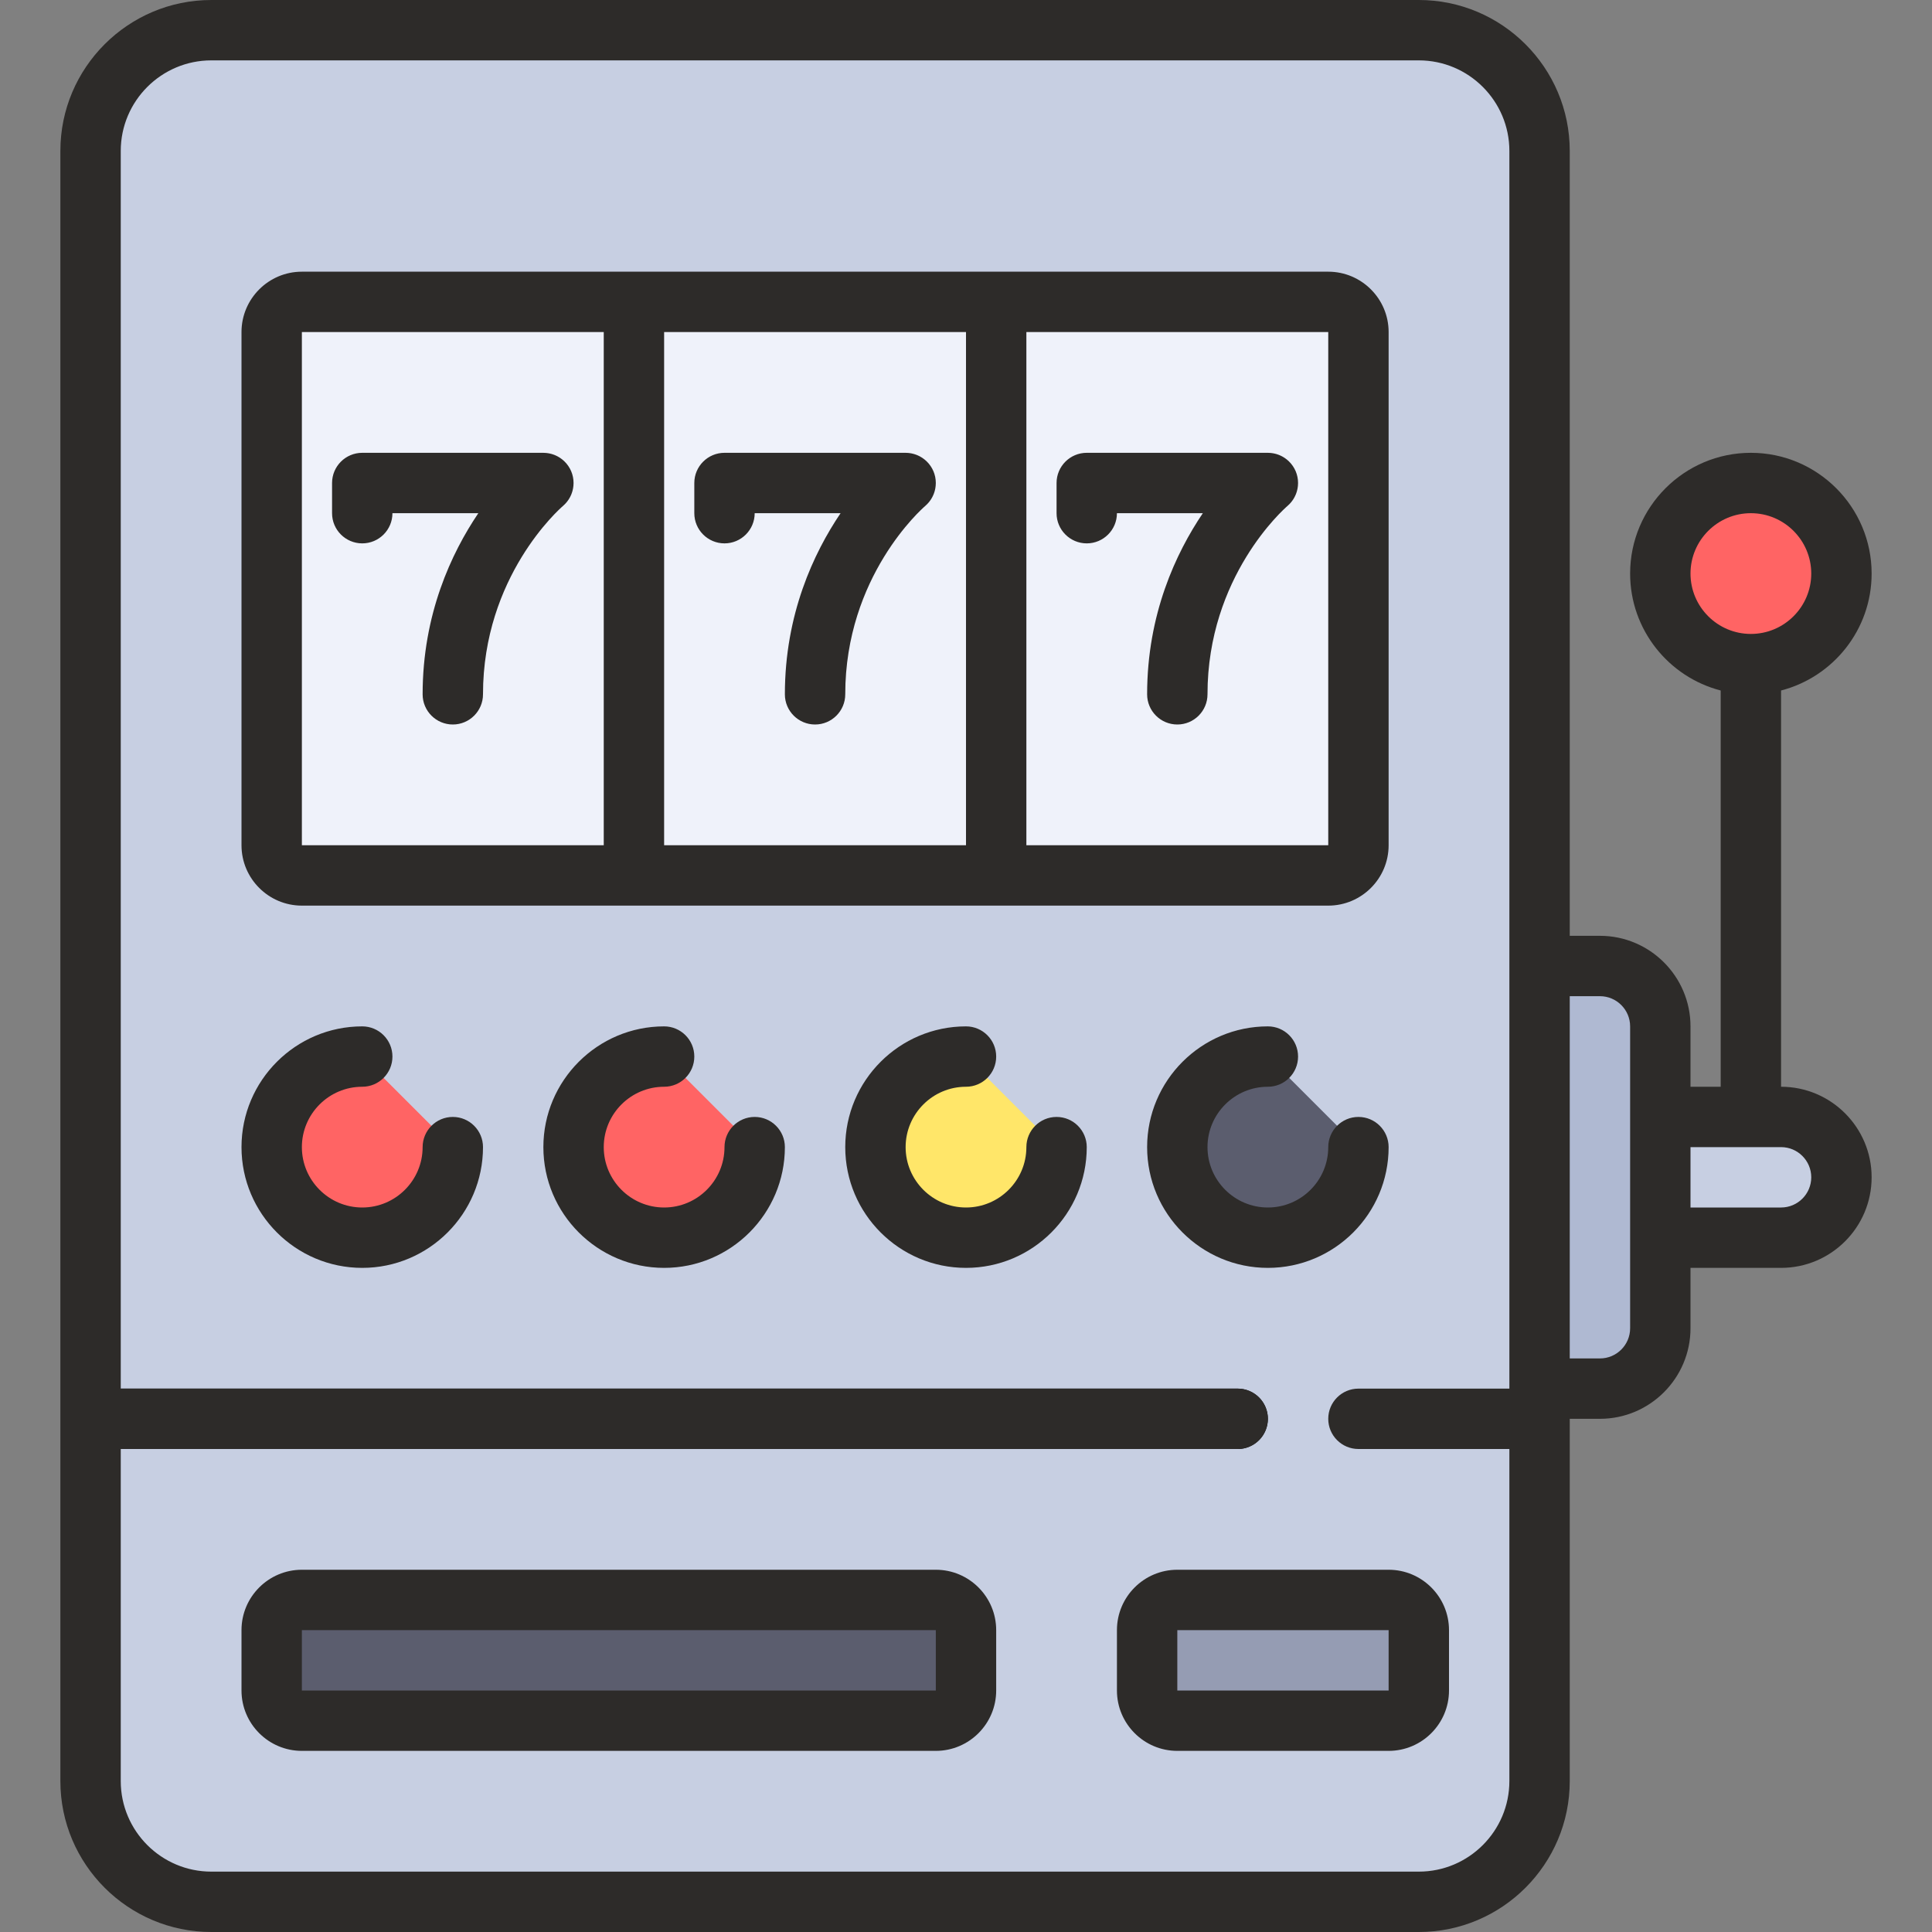
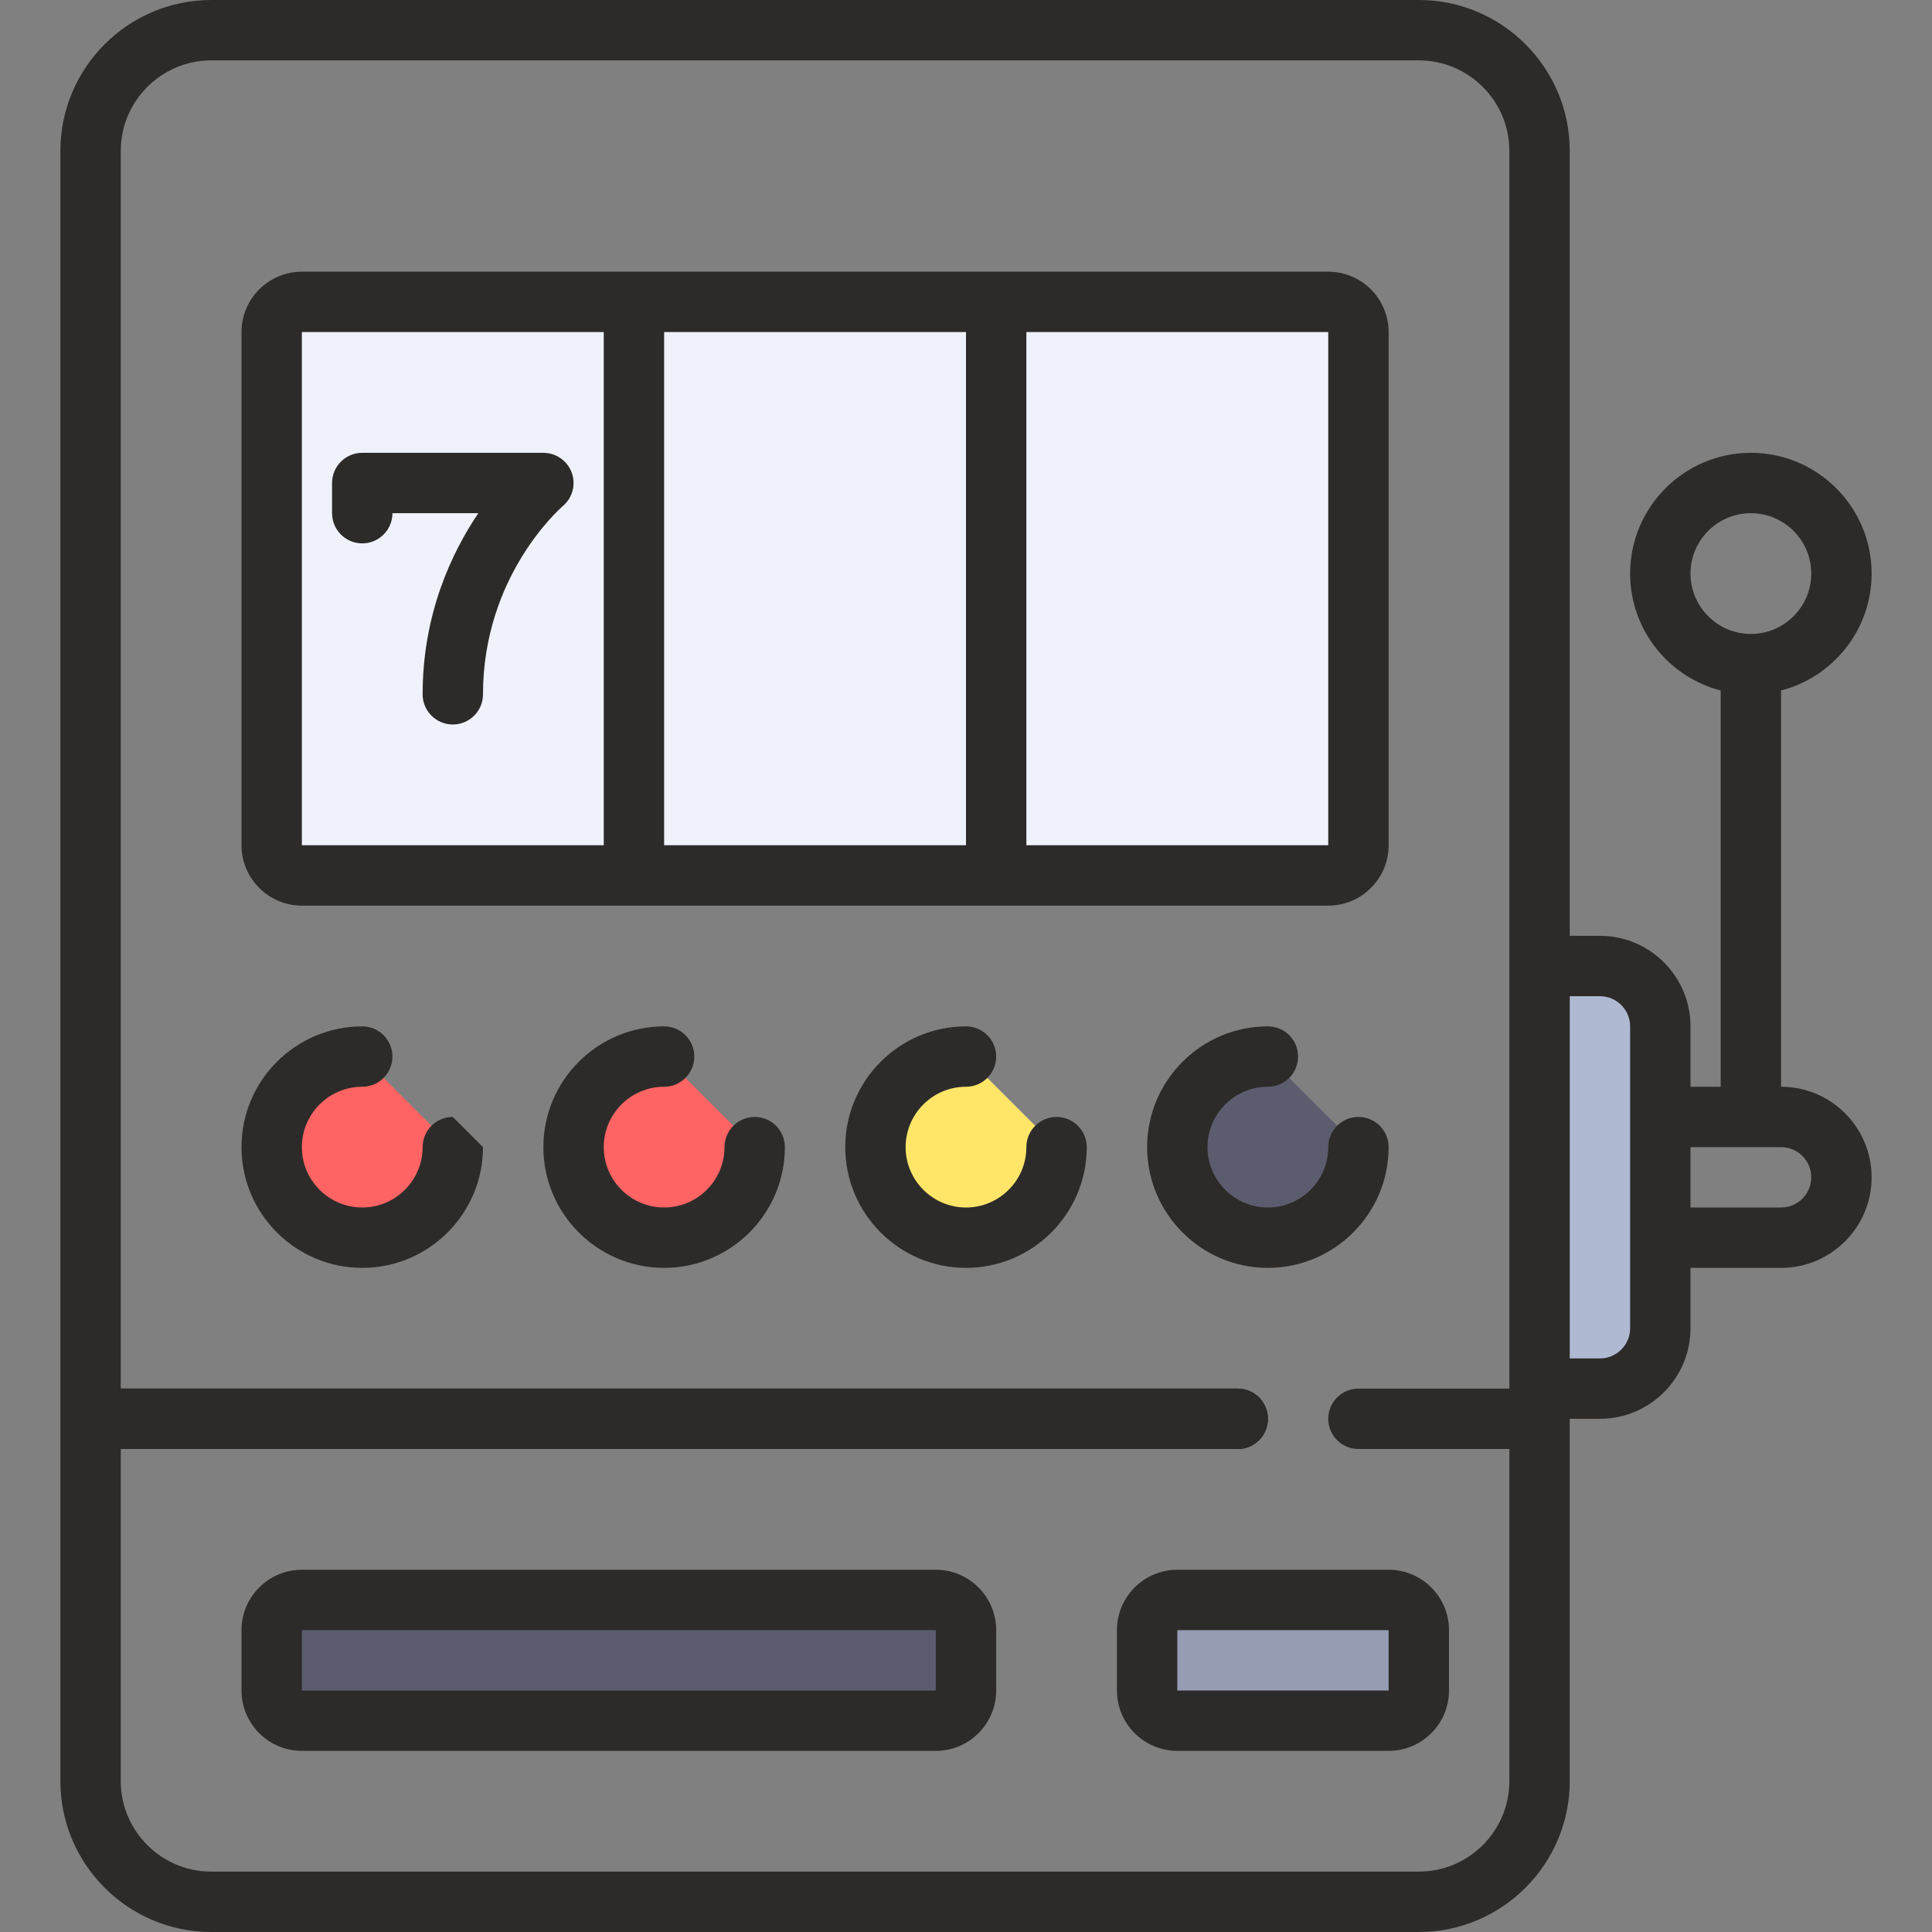
<svg xmlns="http://www.w3.org/2000/svg" id="Layer_1" viewBox="0 0 512 512" xml:space="preserve">
  <rect x="0" y="0" width="512" height="512" fill="#808080" stroke="none" />
-   <path style="fill:#C7CFE2;" d="M408,472c0,17.6-14.4,32-32,32H56c-17.6,0-32-14.4-32-32V40C24,22.4,38.4,8,56,8h320  c17.6,0,32,14.4,32,32V472z" />
  <path style="fill:#EFF2FA;" d="M360,224c0,4.4-3.6,8-8,8H80c-4.4,0-8-3.6-8-8V88c0-4.4,3.6-8,8-8h272c4.4,0,8,3.6,8,8V224z" />
  <g>
    <path style="fill:#FF6464;" d="M120,304c0,13.255-10.745,24-24,24s-24-10.745-24-24s10.745-24,24-24" />
    <path style="fill:#FF6464;" d="M200,304c0,13.255-10.745,24-24,24s-24-10.745-24-24s10.745-24,24-24" />
  </g>
  <path style="fill:#FFE669;" d="M280,304c0,13.255-10.745,24-24,24s-24-10.745-24-24s10.745-24,24-24" />
  <path style="fill:#5B5D6E;" d="M360,304c0,13.255-10.745,24-24,24s-24-10.745-24-24s10.745-24,24-24" />
-   <path style="fill:#C7CFE2;" d="M440,296h32c8.836,0,16,7.164,16,16l0,0c0,8.837-7.164,16-16,16h-32" />
-   <circle style="fill:#FF6464;" cx="464" cy="152" r="24" />
  <path style="fill:#AFB9D2;" d="M408,256h16c8.8,0,16,7.2,16,16v80c0,8.8-7.2,16-16,16h-16" />
  <line style="fill:none;stroke:#000000;stroke-width:16;stroke-linecap:round;stroke-linejoin:round;stroke-miterlimit:10;" x1="32" y1="376" x2="328" y2="376" />
  <path style="fill:#5B5D6E;" d="M256,448c0,4.4-3.6,8-8,8H80c-4.4,0-8-3.6-8-8v-16c0-4.4,3.6-8,8-8h168c4.4,0,8,3.6,8,8V448z" />
  <path style="fill:#959CB3;" d="M376,448c0,4.4-3.6,8-8,8h-56c-4.4,0-8-3.6-8-8v-16c0-4.4,3.6-8,8-8h56c4.4,0,8,3.6,8,8V448z" />
  <g>
    <path style="fill:#2D2B29;" d="M80,240h272c8.822,0,16-7.178,16-16V88c0-8.822-7.178-16-16-16H80c-8.822,0-16,7.178-16,16v136   C64,232.822,71.178,240,80,240z M176,224V88h80v136H176z M352,224h-80V88h80V224z M80,88h80v136H80V88z" />
-     <path style="fill:#2D2B29;" d="M120,296c-4.418,0-8,3.582-8,8c0,8.822-7.178,16-16,16s-16-7.178-16-16s7.178-16,16-16   c4.418,0,8-3.582,8-8s-3.582-8-8-8c-17.645,0-32,14.355-32,32s14.355,32,32,32s32-14.355,32-32C128,299.582,124.418,296,120,296z" />
+     <path style="fill:#2D2B29;" d="M120,296c-4.418,0-8,3.582-8,8c0,8.822-7.178,16-16,16s-16-7.178-16-16s7.178-16,16-16   c4.418,0,8-3.582,8-8s-3.582-8-8-8c-17.645,0-32,14.355-32,32s14.355,32,32,32s32-14.355,32-32z" />
    <path style="fill:#2D2B29;" d="M200,296c-4.418,0-8,3.582-8,8c0,8.822-7.178,16-16,16s-16-7.178-16-16s7.178-16,16-16   c4.418,0,8-3.582,8-8s-3.582-8-8-8c-17.645,0-32,14.355-32,32s14.355,32,32,32s32-14.355,32-32C208,299.582,204.418,296,200,296z" />
    <path style="fill:#2D2B29;" d="M280,296c-4.418,0-8,3.582-8,8c0,8.822-7.178,16-16,16s-16-7.178-16-16s7.178-16,16-16   c4.418,0,8-3.582,8-8s-3.582-8-8-8c-17.645,0-32,14.355-32,32s14.355,32,32,32s32-14.355,32-32C288,299.582,284.418,296,280,296z" />
    <path style="fill:#2D2B29;" d="M368,304c0-4.418-3.582-8-8-8s-8,3.582-8,8c0,8.822-7.178,16-16,16s-16-7.178-16-16s7.178-16,16-16   c4.418,0,8-3.582,8-8s-3.582-8-8-8c-17.645,0-32,14.355-32,32s14.355,32,32,32S368,321.645,368,304z" />
    <path style="fill:#2D2B29;" d="M472,288V182.987c13.786-3.561,24-16.104,24-30.987c0-17.645-14.355-32-32-32s-32,14.355-32,32   c0,14.884,10.214,27.426,24,30.987V288h-8v-16c0-13.233-10.767-24-24-24h-8V40c0-22.056-17.944-40-40-40H56   C33.944,0,16,17.944,16,40v432c0,22.056,17.944,40,40,40h320c22.056,0,40-17.944,40-40v-96h8c13.233,0,24-10.767,24-24v-16h24   c13.234,0,24-10.766,24-24S485.234,288,472,288z M448,152c0-8.822,7.178-16,16-16s16,7.178,16,16s-7.178,16-16,16   S448,160.822,448,152z M376,496H56c-13.234,0-24-10.766-24-24v-88h296c4.418,0,8-3.582,8-8s-3.582-8-8-8H32V40   c0-13.234,10.766-24,24-24h320c13.234,0,24,10.766,24,24v328h-40c-4.418,0-8,3.582-8,8s3.582,8,8,8h40v88   C400,485.234,389.234,496,376,496z M432,352c0,4.411-3.589,8-8,8h-8v-96h8c4.411,0,8,3.589,8,8V352z M472,320h-24v-16h24   c4.411,0,8,3.589,8,8S476.411,320,472,320z" />
    <path style="fill:#2D2B29;" d="M248,416H80c-8.822,0-16,7.178-16,16v16c0,8.822,7.178,16,16,16h168c8.822,0,16-7.178,16-16v-16   C264,423.178,256.822,416,248,416z M248,448H80v-16h168V448z" />
    <path style="fill:#2D2B29;" d="M368,416h-56c-8.822,0-16,7.178-16,16v16c0,8.822,7.178,16,16,16h56c8.822,0,16-7.178,16-16v-16   C384,423.178,376.822,416,368,416z M368,448h-56v-16h56V448z" />
    <path style="fill:#2D2B29;" d="M149.981,133.3c0.084-0.095,0.17-0.189,0.25-0.289c0.089-0.11,0.171-0.224,0.253-0.338   c0.069-0.096,0.139-0.191,0.204-0.29c0.077-0.118,0.147-0.237,0.217-0.358c0.062-0.105,0.124-0.21,0.18-0.318   c0.061-0.116,0.115-0.235,0.17-0.353c0.056-0.12,0.11-0.239,0.16-0.361c0.045-0.112,0.084-0.227,0.125-0.34   c0.046-0.133,0.093-0.265,0.132-0.4c0.033-0.113,0.06-0.228,0.088-0.342c0.034-0.137,0.068-0.273,0.095-0.414   c0.023-0.125,0.04-0.252,0.058-0.378c0.018-0.129,0.038-0.257,0.05-0.388c0.014-0.153,0.019-0.307,0.023-0.46   c0.003-0.09,0.014-0.179,0.014-0.27c0-0.019-0.003-0.037-0.003-0.055c-0.001-0.175-0.014-0.35-0.026-0.525   c-0.006-0.089-0.007-0.18-0.017-0.268c-0.019-0.176-0.05-0.352-0.08-0.527c-0.015-0.084-0.023-0.17-0.041-0.254   c-0.033-0.163-0.08-0.323-0.125-0.484c-0.025-0.091-0.043-0.185-0.071-0.274c-0.041-0.131-0.094-0.259-0.142-0.388   c-0.042-0.115-0.079-0.232-0.127-0.345c-0.039-0.093-0.089-0.184-0.133-0.276c-0.067-0.144-0.132-0.29-0.208-0.429   c-0.042-0.077-0.093-0.151-0.138-0.227c-0.089-0.15-0.177-0.302-0.275-0.446c-0.05-0.074-0.109-0.144-0.162-0.217   c-0.104-0.141-0.206-0.282-0.318-0.416c-0.011-0.013-0.02-0.027-0.031-0.041c-0.06-0.07-0.125-0.132-0.188-0.2   c-0.104-0.114-0.206-0.229-0.316-0.337c-0.095-0.093-0.194-0.178-0.292-0.266c-0.095-0.084-0.188-0.17-0.288-0.25   c-0.112-0.09-0.227-0.172-0.342-0.256c-0.095-0.069-0.188-0.138-0.287-0.203c-0.119-0.078-0.24-0.149-0.362-0.22   c-0.104-0.061-0.207-0.122-0.313-0.178c-0.118-0.062-0.238-0.117-0.358-0.172c-0.118-0.055-0.235-0.11-0.356-0.159   c-0.114-0.046-0.229-0.086-0.345-0.126c-0.131-0.046-0.262-0.093-0.396-0.132c-0.115-0.034-0.231-0.061-0.348-0.089   c-0.135-0.033-0.27-0.067-0.407-0.093c-0.129-0.025-0.26-0.042-0.39-0.06c-0.126-0.018-0.251-0.038-0.378-0.05   c-0.16-0.015-0.32-0.019-0.48-0.024C144.172,120.01,144.087,120,144,120H96c-4.418,0-8,3.582-8,8v8c0,4.418,3.582,8,8,8   s8-3.582,8-8h22.763C119.633,146.557,112,162.798,112,184c0,4.418,3.582,8,8,8s8-3.582,8-8c0-31.247,20.269-49.117,21.192-49.914   c0.068-0.059,0.128-0.123,0.194-0.184c0.112-0.103,0.225-0.204,0.331-0.313C149.81,133.496,149.895,133.397,149.981,133.3z" />
-     <path style="fill:#2D2B29;" d="M245.981,133.3c0.084-0.095,0.17-0.189,0.25-0.289c0.089-0.11,0.171-0.224,0.253-0.338   c0.069-0.096,0.139-0.191,0.204-0.29c0.077-0.118,0.147-0.237,0.217-0.358c0.062-0.105,0.124-0.21,0.18-0.318   c0.061-0.116,0.115-0.235,0.17-0.353c0.056-0.12,0.11-0.239,0.16-0.361c0.045-0.112,0.084-0.227,0.125-0.34   c0.046-0.133,0.093-0.265,0.132-0.4c0.033-0.113,0.06-0.228,0.088-0.342c0.034-0.137,0.068-0.273,0.095-0.414   c0.023-0.125,0.04-0.252,0.058-0.378c0.018-0.129,0.038-0.257,0.05-0.388c0.014-0.153,0.019-0.307,0.023-0.46   c0.003-0.09,0.014-0.179,0.014-0.27c0-0.019-0.003-0.037-0.003-0.055c-0.001-0.175-0.014-0.35-0.026-0.525   c-0.006-0.089-0.007-0.18-0.017-0.268c-0.019-0.176-0.05-0.352-0.08-0.527c-0.015-0.084-0.023-0.17-0.041-0.254   c-0.033-0.163-0.08-0.323-0.125-0.484c-0.025-0.091-0.043-0.185-0.071-0.274c-0.041-0.131-0.094-0.259-0.142-0.388   c-0.042-0.115-0.079-0.232-0.127-0.345c-0.039-0.093-0.089-0.184-0.133-0.276c-0.067-0.144-0.132-0.29-0.208-0.429   c-0.042-0.077-0.093-0.151-0.138-0.227c-0.089-0.15-0.177-0.302-0.275-0.446c-0.05-0.074-0.109-0.144-0.162-0.217   c-0.104-0.141-0.206-0.282-0.318-0.416c-0.011-0.013-0.02-0.027-0.031-0.041c-0.06-0.07-0.125-0.132-0.188-0.2   c-0.104-0.114-0.206-0.229-0.316-0.337c-0.095-0.093-0.194-0.178-0.292-0.266c-0.095-0.084-0.188-0.17-0.288-0.25   c-0.111-0.09-0.227-0.172-0.342-0.255c-0.095-0.069-0.188-0.139-0.287-0.204c-0.118-0.078-0.239-0.148-0.361-0.219   c-0.104-0.061-0.208-0.123-0.315-0.179c-0.117-0.061-0.236-0.116-0.356-0.171c-0.118-0.055-0.236-0.11-0.358-0.16   c-0.113-0.045-0.228-0.085-0.343-0.125c-0.132-0.046-0.263-0.093-0.398-0.133c-0.115-0.034-0.23-0.061-0.346-0.089   c-0.136-0.033-0.271-0.068-0.41-0.094c-0.128-0.025-0.258-0.041-0.388-0.06c-0.126-0.018-0.251-0.038-0.38-0.05   c-0.159-0.015-0.319-0.019-0.479-0.024C240.172,120.01,240.087,120,240,120h-48c-4.418,0-8,3.582-8,8v8c0,4.418,3.582,8,8,8   s8-3.582,8-8h22.763C215.633,146.557,208,162.798,208,184c0,4.418,3.582,8,8,8s8-3.582,8-8c0-31.247,20.269-49.117,21.192-49.914   c0.068-0.059,0.128-0.123,0.194-0.184c0.112-0.103,0.225-0.204,0.331-0.313C245.81,133.496,245.895,133.397,245.981,133.3z" />
-     <path style="fill:#2D2B29;" d="M288,144c4.418,0,8-3.582,8-8h22.763C311.633,146.557,304,162.798,304,184c0,4.418,3.582,8,8,8   s8-3.582,8-8c0-31.247,20.269-49.117,21.192-49.914c0.068-0.059,0.128-0.123,0.194-0.184c0.112-0.103,0.225-0.204,0.331-0.313   c0.092-0.094,0.177-0.192,0.264-0.29c0.084-0.095,0.17-0.189,0.25-0.289c0.089-0.11,0.171-0.224,0.253-0.338   c0.069-0.096,0.139-0.191,0.204-0.29c0.077-0.118,0.147-0.237,0.217-0.358c0.062-0.105,0.124-0.21,0.18-0.318   c0.061-0.116,0.115-0.235,0.17-0.353c0.056-0.12,0.11-0.239,0.16-0.361c0.045-0.112,0.084-0.227,0.125-0.34   c0.046-0.133,0.093-0.265,0.132-0.4c0.033-0.113,0.06-0.228,0.088-0.342c0.034-0.137,0.068-0.273,0.095-0.414   c0.023-0.125,0.04-0.252,0.058-0.378c0.018-0.129,0.038-0.257,0.05-0.388c0.014-0.153,0.019-0.307,0.023-0.46   c0.003-0.09,0.014-0.179,0.014-0.27c0-0.019-0.003-0.037-0.003-0.055c-0.001-0.175-0.014-0.35-0.026-0.525   c-0.006-0.089-0.007-0.18-0.017-0.268c-0.019-0.176-0.05-0.352-0.08-0.527c-0.015-0.084-0.023-0.17-0.041-0.254   c-0.033-0.163-0.08-0.323-0.125-0.484c-0.025-0.091-0.043-0.185-0.071-0.274c-0.041-0.131-0.094-0.259-0.142-0.388   c-0.042-0.115-0.079-0.232-0.127-0.345c-0.039-0.093-0.089-0.184-0.133-0.276c-0.067-0.144-0.132-0.29-0.208-0.429   c-0.042-0.077-0.093-0.151-0.138-0.227c-0.089-0.15-0.177-0.302-0.275-0.446c-0.05-0.074-0.109-0.144-0.162-0.217   c-0.104-0.141-0.206-0.282-0.318-0.416c-0.011-0.013-0.02-0.027-0.031-0.041c-0.06-0.071-0.126-0.133-0.189-0.201   c-0.103-0.113-0.205-0.228-0.314-0.335c-0.096-0.094-0.196-0.18-0.295-0.269c-0.094-0.083-0.186-0.168-0.284-0.247   c-0.112-0.091-0.229-0.174-0.345-0.258c-0.094-0.068-0.186-0.137-0.283-0.201c-0.12-0.079-0.242-0.15-0.365-0.222   c-0.103-0.06-0.205-0.121-0.311-0.177c-0.119-0.062-0.239-0.118-0.36-0.174c-0.117-0.054-0.234-0.109-0.354-0.158   c-0.115-0.046-0.23-0.086-0.347-0.127c-0.131-0.046-0.261-0.092-0.395-0.131c-0.116-0.034-0.232-0.061-0.349-0.09   c-0.135-0.033-0.269-0.067-0.407-0.093c-0.129-0.025-0.26-0.042-0.39-0.06c-0.126-0.018-0.251-0.038-0.378-0.05   c-0.16-0.015-0.32-0.019-0.48-0.024C336.172,120.01,336.087,120,336,120h-48c-4.418,0-8,3.582-8,8v8   C280,140.418,283.582,144,288,144z" />
  </g>
</svg>